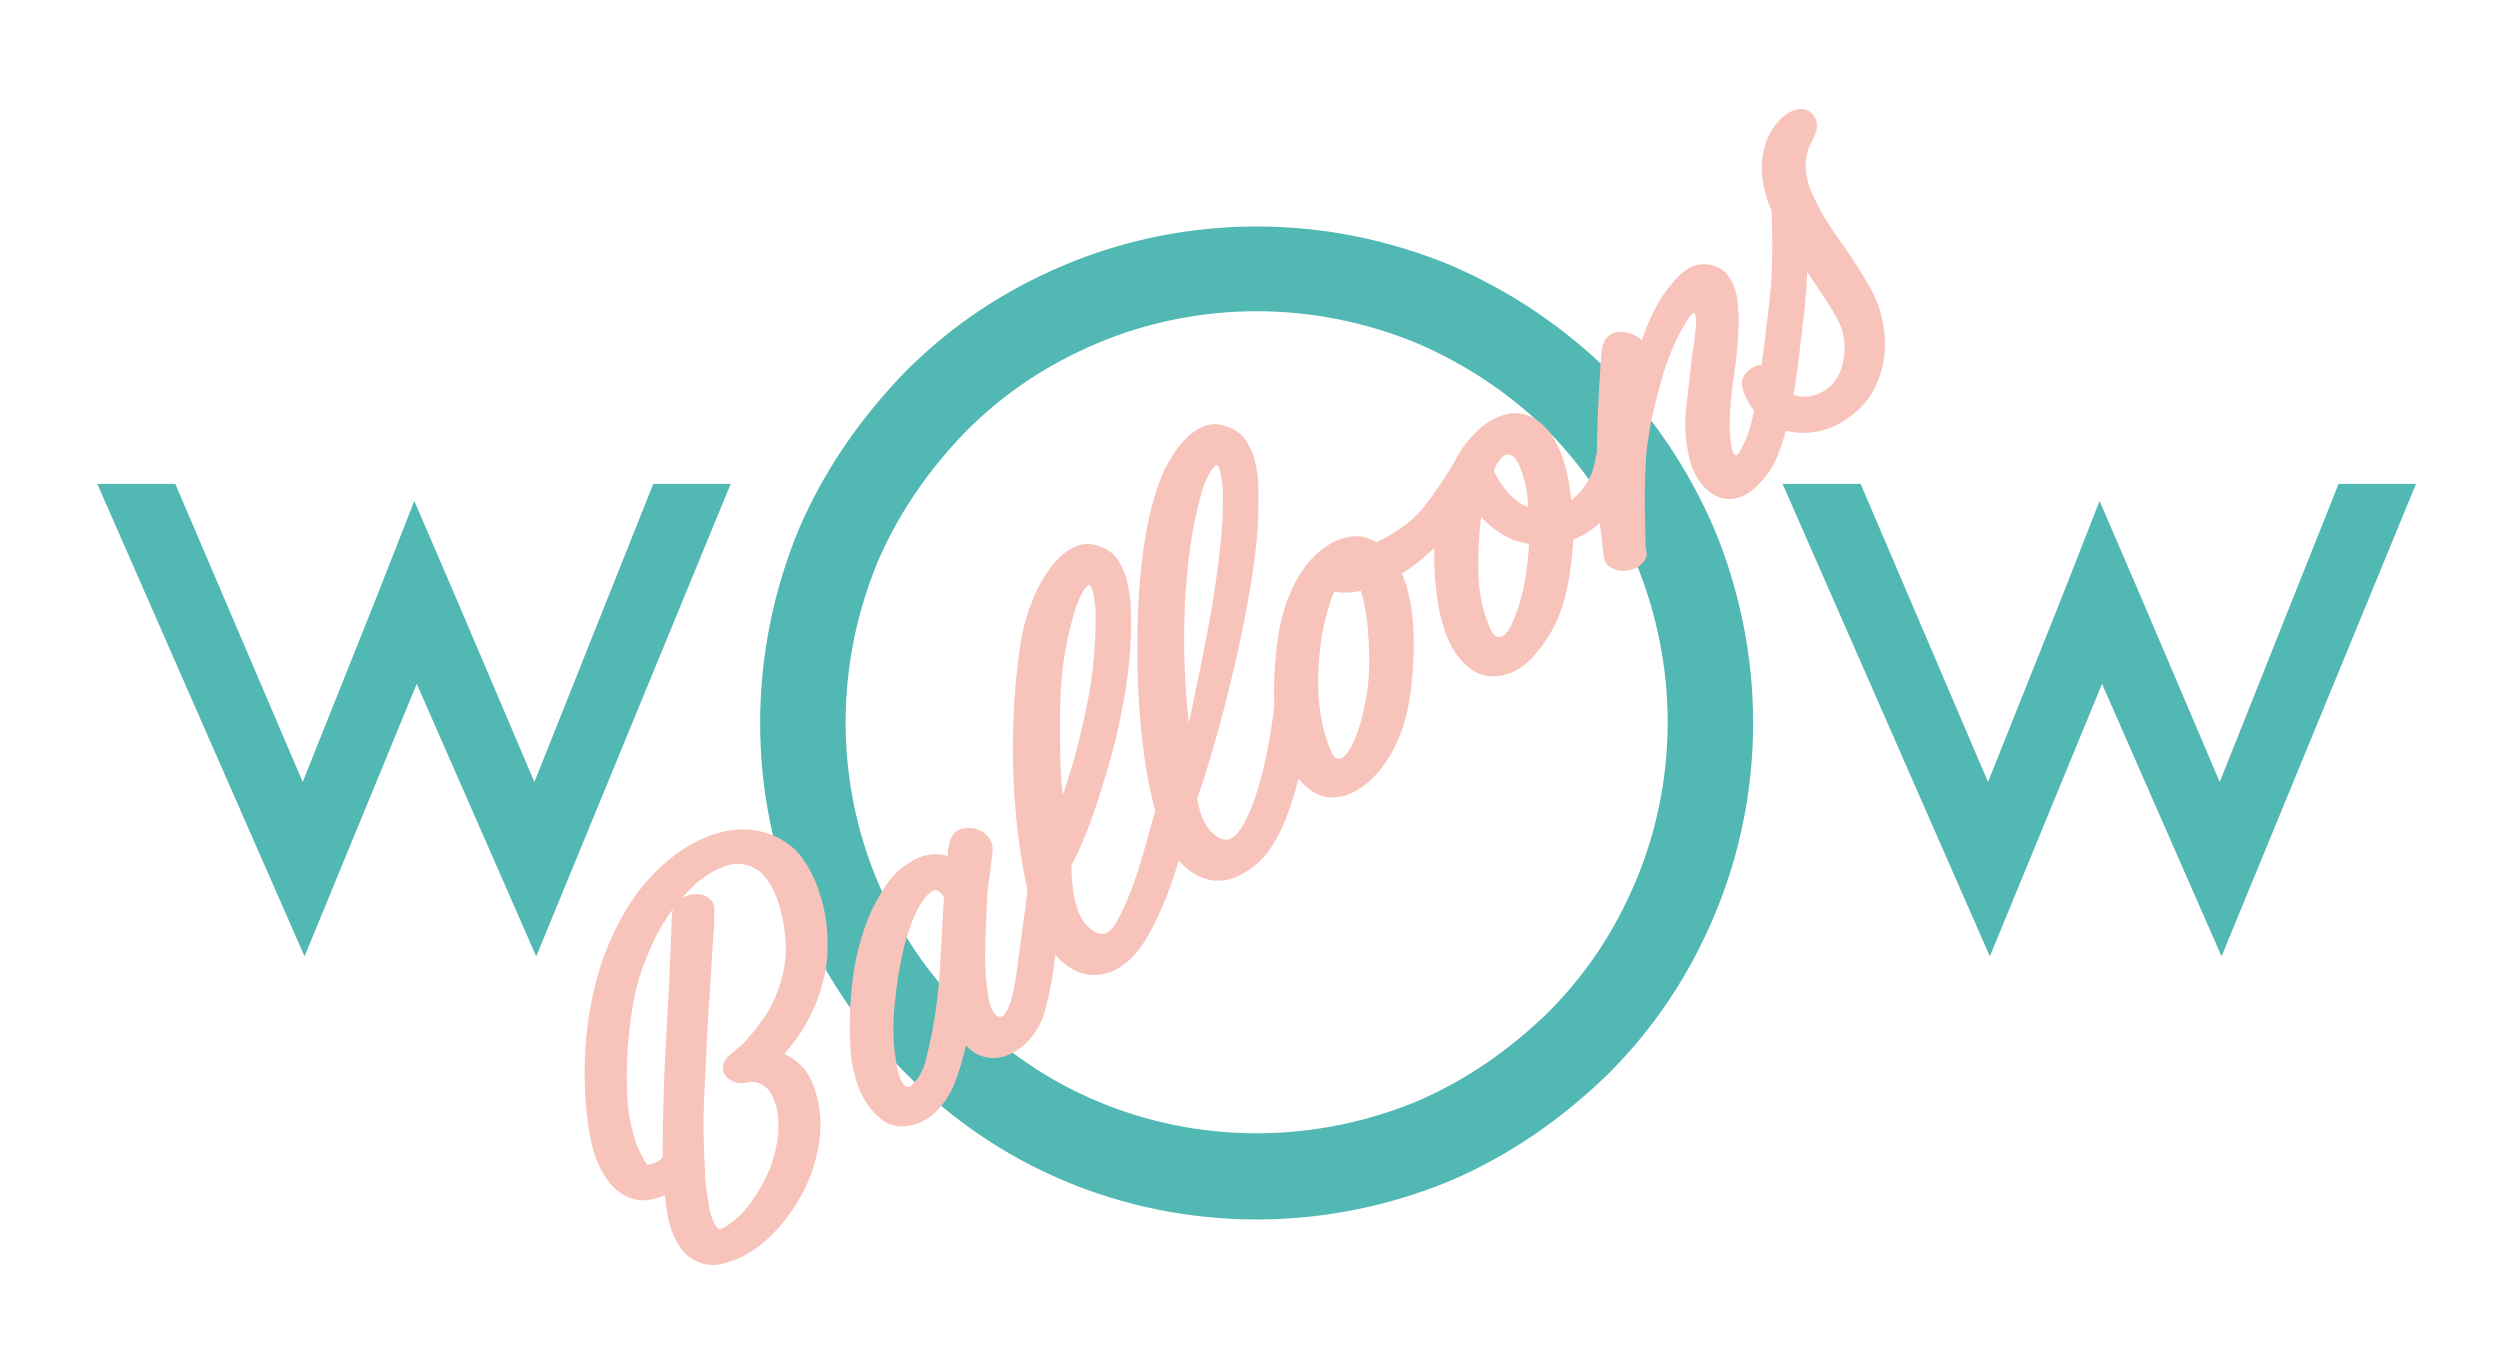
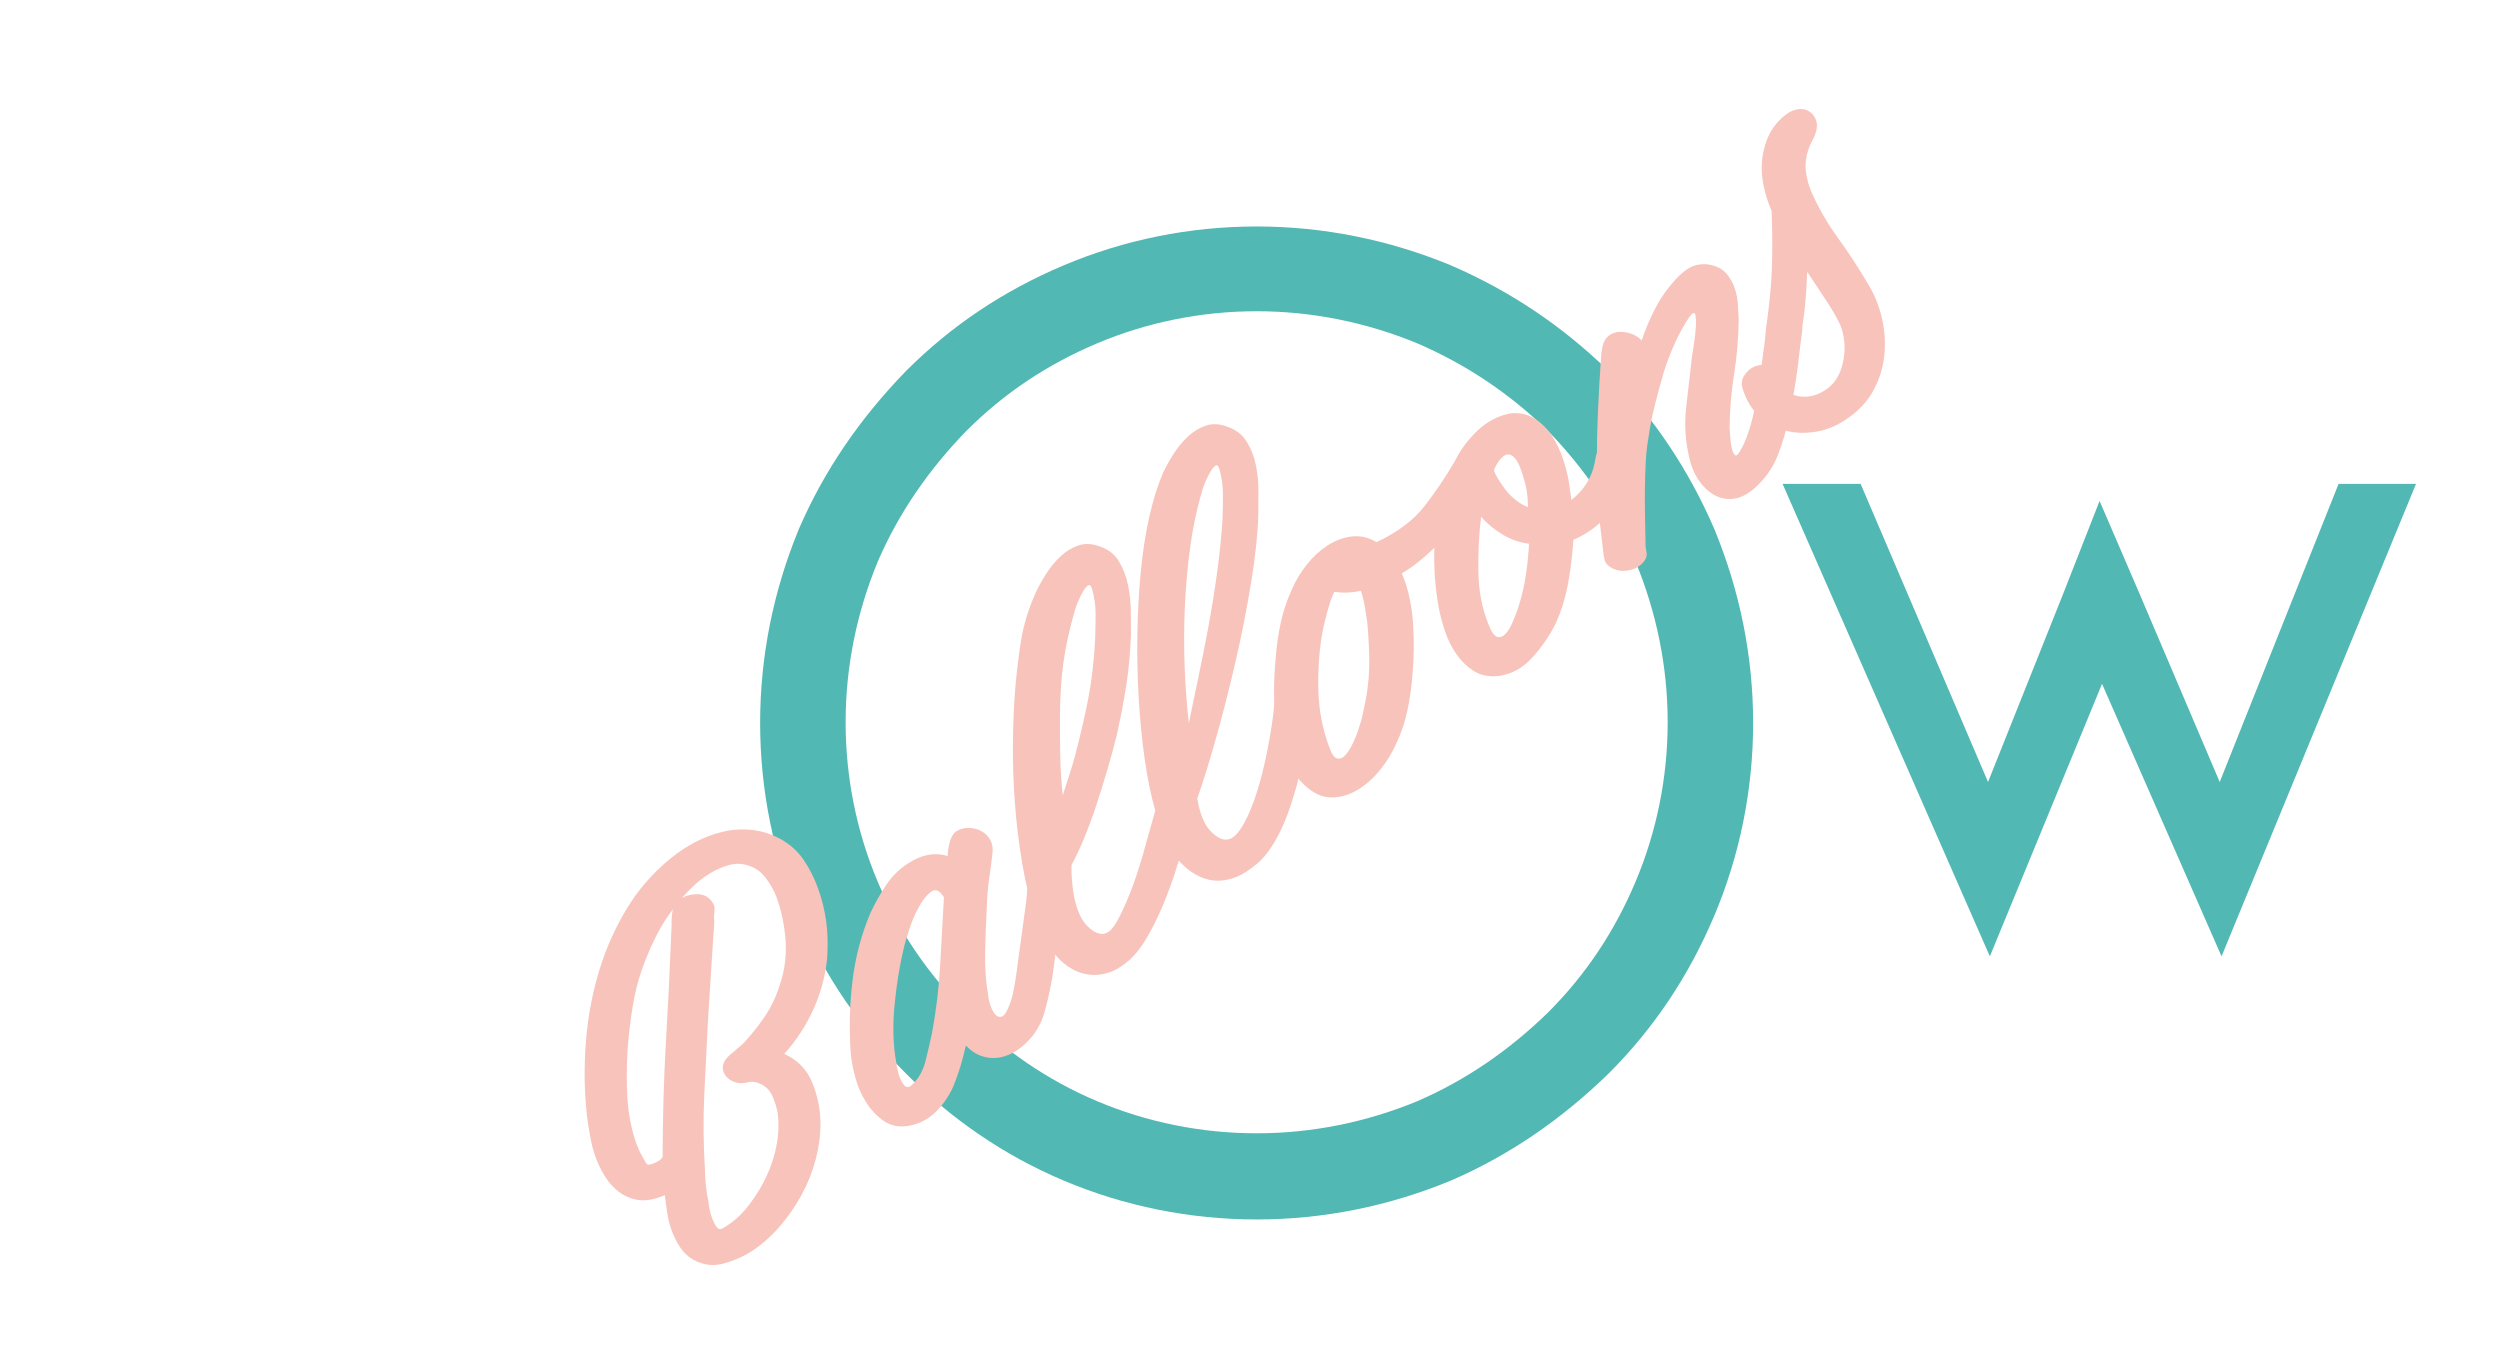
<svg xmlns="http://www.w3.org/2000/svg" width="185" height="101" viewBox="0 0 185 101" fill="none">
-   <path d="M39.681 70.771L30.839 50.604L22.536 70.771L7.198 35.805H12.972L22.401 57.868L27.951 43.971L30.657 37.069L33.59 43.88L39.546 57.868L48.343 35.805H54.073L39.681 70.771Z" fill="#52B8B4" />
  <path d="M164.394 70.771L155.551 50.604L147.249 70.771L131.91 35.805H137.685L147.114 57.868L152.663 43.971L155.369 37.069L158.302 43.88L164.259 57.868L173.056 35.805H178.786L164.394 70.771Z" fill="#52B8B4" />
  <path d="M126.858 39.141C124.976 34.784 122.401 30.921 119.033 27.454C115.569 24.085 111.706 21.51 107.349 19.629C102.793 17.748 97.942 16.759 92.99 16.759C88.036 16.759 83.185 17.748 78.728 19.629C74.272 21.51 70.409 24.086 67.044 27.454C63.676 30.922 61.001 34.784 59.12 39.141C57.239 43.694 56.25 48.548 56.25 53.5C56.25 58.451 57.239 63.302 59.12 67.759C61.001 72.216 63.676 76.078 67.044 79.446C70.409 82.814 74.271 85.489 78.728 87.37C83.185 89.251 88.036 90.24 92.99 90.24C97.942 90.24 102.793 89.251 107.349 87.37C111.706 85.489 115.569 82.814 119.033 79.446C122.401 76.078 124.976 72.216 126.858 67.759C128.739 63.303 129.732 58.451 129.732 53.5C129.732 48.548 128.739 43.694 126.858 39.141ZM121.029 65.252C119.471 68.942 117.339 72.14 114.551 74.927C111.683 77.716 108.485 79.93 104.879 81.488C101.107 83.045 97.091 83.864 92.992 83.864C88.891 83.864 84.874 83.046 81.185 81.488C77.496 79.93 74.298 77.716 71.513 74.927C68.724 72.139 66.51 68.941 64.953 65.252C63.395 61.563 62.576 57.547 62.576 53.448C62.576 49.349 63.395 45.331 64.953 41.562C66.51 37.955 68.724 34.757 71.513 31.886C74.298 29.098 77.496 26.966 81.185 25.408C84.874 23.851 88.891 23.032 92.992 23.032C97.091 23.032 101.107 23.851 104.879 25.408C108.485 26.966 111.683 29.098 114.551 31.886C117.339 34.757 119.471 37.955 121.029 41.562C122.586 45.331 123.408 49.349 123.408 53.448C123.408 57.547 122.586 61.563 121.029 65.252Z" fill="#52B8B4" />
  <path d="M61.207 70.935C61.072 72.244 60.73 73.503 60.181 74.713C59.631 75.922 58.916 77.013 58.035 77.984C59.022 78.44 59.712 79.149 60.105 80.112C60.499 81.075 60.702 82.06 60.715 83.068C60.721 83.967 60.602 84.878 60.36 85.796C60.118 86.716 59.769 87.594 59.312 88.431C58.855 89.268 58.316 90.045 57.695 90.763C57.073 91.481 56.386 92.089 55.633 92.586C55 92.992 54.3 93.299 53.534 93.505C52.767 93.712 52.026 93.616 51.309 93.219C50.912 92.994 50.588 92.693 50.34 92.317C50.091 91.941 49.885 91.532 49.72 91.093C49.556 90.653 49.44 90.204 49.374 89.745C49.308 89.287 49.249 88.851 49.198 88.438C48.833 88.602 48.459 88.718 48.076 88.782C47.692 88.848 47.314 88.835 46.942 88.741C46.528 88.642 46.14 88.456 45.782 88.182C45.423 87.909 45.119 87.584 44.871 87.207C44.338 86.407 43.967 85.512 43.759 84.52C43.551 83.529 43.414 82.569 43.348 81.639C43.223 80.038 43.237 78.398 43.391 76.717C43.544 75.036 43.863 73.399 44.347 71.806C44.831 70.213 45.501 68.705 46.359 67.28C47.216 65.856 48.294 64.611 49.595 63.546C50.15 63.087 50.755 62.682 51.413 62.333C52.071 61.983 52.759 61.724 53.477 61.553C54.196 61.384 54.914 61.337 55.632 61.413C56.349 61.489 57.056 61.714 57.755 62.086C58.471 62.483 59.048 63.006 59.485 63.653C59.921 64.302 60.271 64.997 60.534 65.738C60.815 66.505 61.016 67.313 61.135 68.164C61.254 69.016 61.278 69.939 61.207 70.935ZM47.084 84.619C47.114 84.709 47.171 84.846 47.253 85.028C47.336 85.21 47.423 85.388 47.518 85.561C47.612 85.735 47.699 85.885 47.777 86.014C47.856 86.143 47.928 86.201 47.995 86.188C48.168 86.169 48.364 86.104 48.583 85.995C48.801 85.885 48.951 85.762 49.034 85.623C49.043 82.564 49.126 79.712 49.282 77.069C49.438 74.425 49.567 71.784 49.668 69.143C49.69 68.826 49.7 68.517 49.698 68.216C49.696 67.916 49.727 67.611 49.791 67.298C49.374 67.841 49.008 68.412 48.691 69.011C48.375 69.61 48.087 70.234 47.827 70.884C47.379 71.979 47.053 73.112 46.852 74.282C46.649 75.454 46.511 76.634 46.435 77.822C46.366 78.969 46.364 80.119 46.432 81.273C46.499 82.427 46.717 83.542 47.084 84.619ZM55.255 76.933C55.809 76.323 56.31 75.669 56.758 74.97C57.206 74.271 57.576 73.396 57.869 72.344C58.127 71.394 58.208 70.4 58.114 69.359C58.02 68.32 57.802 67.327 57.459 66.381C57.27 65.885 57.003 65.41 56.658 64.956C56.313 64.502 55.873 64.197 55.338 64.038C54.887 63.892 54.428 63.882 53.961 64.011C53.494 64.141 53.051 64.327 52.633 64.57C52.167 64.849 51.762 65.147 51.42 65.464C51.077 65.782 50.754 66.112 50.45 66.456C50.821 66.251 51.219 66.154 51.645 66.169C52.071 66.184 52.411 66.359 52.665 66.693C52.811 66.884 52.882 67.065 52.88 67.236C52.878 67.407 52.863 67.597 52.835 67.808C52.861 68.09 52.861 68.362 52.836 68.626C52.811 68.891 52.79 69.161 52.774 69.436L52.385 75.611C52.289 77.418 52.2 79.22 52.116 81.016C52.032 82.814 52.047 84.63 52.162 86.464C52.171 86.873 52.195 87.287 52.234 87.71C52.273 88.133 52.339 88.553 52.431 88.973C52.438 89.081 52.463 89.25 52.507 89.481C52.55 89.712 52.619 89.951 52.714 90.199C52.809 90.448 52.915 90.649 53.033 90.805C53.151 90.96 53.291 90.995 53.452 90.91C54.193 90.497 54.843 89.927 55.402 89.2C55.961 88.474 56.409 87.737 56.746 86.991C57.077 86.287 57.319 85.528 57.472 84.713C57.626 83.9 57.649 83.101 57.541 82.315C57.466 81.92 57.339 81.517 57.159 81.107C56.98 80.698 56.688 80.402 56.285 80.218C55.965 80.047 55.634 80.007 55.289 80.099C54.945 80.192 54.611 80.173 54.286 80.043C53.962 79.913 53.727 79.705 53.584 79.418C53.441 79.131 53.456 78.829 53.627 78.509C53.71 78.371 53.813 78.245 53.935 78.133C54.057 78.022 54.19 77.911 54.333 77.802C54.506 77.634 54.669 77.49 54.825 77.371C54.981 77.254 55.125 77.108 55.255 76.933Z" fill="#F7C3BB" />
  <path d="M75.818 77.287C75.282 77.77 74.725 78.08 74.151 78.216C73.576 78.352 73.014 78.308 72.467 78.083C72.143 77.954 71.811 77.716 71.472 77.37C71.356 77.911 71.222 78.428 71.069 78.921C70.916 79.413 70.743 79.903 70.548 80.391C70.211 81.137 69.766 81.777 69.212 82.312C68.657 82.847 67.997 83.18 67.23 83.311C66.528 83.43 65.919 83.309 65.4 82.951C64.882 82.591 64.442 82.125 64.082 81.551C63.721 80.978 63.453 80.353 63.277 79.676C63.102 79 62.994 78.413 62.954 77.915C62.829 76.164 62.87 74.399 63.08 72.619C63.289 70.839 63.74 69.14 64.43 67.521C64.761 66.817 65.142 66.141 65.573 65.493C66.004 64.846 66.547 64.31 67.204 63.885C68.213 63.23 69.19 63.053 70.134 63.352C70.132 63.052 70.176 62.727 70.266 62.375C70.357 62.023 70.489 61.763 70.662 61.594C71.02 61.321 71.451 61.22 71.956 61.288C72.418 61.351 72.793 61.547 73.08 61.874C73.367 62.203 73.491 62.589 73.452 63.033C73.39 63.645 73.313 64.261 73.217 64.879C73.123 65.498 73.062 66.137 73.037 66.796C72.957 68.327 72.911 69.615 72.897 70.662C72.883 71.71 72.961 72.715 73.13 73.68C73.156 73.962 73.22 74.233 73.324 74.493C73.427 74.753 73.54 74.95 73.661 75.084C73.782 75.218 73.925 75.27 74.089 75.239C74.254 75.208 74.412 75.02 74.567 74.678C74.75 74.275 74.886 73.861 74.977 73.433C75.067 73.007 75.143 72.563 75.206 72.1L75.917 66.867C75.951 66.615 75.978 66.341 75.996 66.044C76.015 65.747 76.084 65.478 76.202 65.237C76.475 64.803 76.864 64.583 77.368 64.576C77.872 64.57 78.254 64.788 78.515 65.23C78.649 65.505 78.699 65.769 78.665 66.02C78.63 66.273 78.606 66.537 78.589 66.813C78.407 68.308 78.265 69.433 78.162 70.189C78.059 70.946 77.968 71.619 77.888 72.207C77.75 73.066 77.553 73.959 77.299 74.888C77.045 75.816 76.552 76.616 75.818 77.287ZM66.923 69.978C66.591 71.325 66.349 72.789 66.198 74.374C66.046 75.959 66.089 77.378 66.326 78.63C66.332 78.738 66.362 78.913 66.415 79.156C66.467 79.399 66.538 79.627 66.627 79.842C66.715 80.058 66.826 80.228 66.959 80.353C67.092 80.478 67.254 80.468 67.445 80.323C67.957 79.858 68.308 79.242 68.499 78.475C68.688 77.71 68.844 77.035 68.966 76.452C69.284 74.741 69.487 73.051 69.575 71.382C69.662 69.714 69.754 68.052 69.851 66.395C69.535 65.882 69.216 65.747 68.894 65.992C68.572 66.237 68.268 66.619 67.984 67.136C67.7 67.655 67.463 68.211 67.276 68.806C67.087 69.402 66.97 69.793 66.923 69.978Z" fill="#F7C3BB" />
  <path d="M94.231 52.821C94.248 52.545 94.274 52.271 94.311 51.997C94.348 51.724 94.447 51.469 94.607 51.234C94.898 50.825 95.282 50.636 95.76 50.669C96.237 50.701 96.585 50.936 96.804 51.372C96.919 51.623 96.969 51.887 96.953 52.163C96.937 52.439 96.912 52.703 96.878 52.955C96.623 55.147 96.29 56.963 95.88 58.405C95.47 59.848 95.022 61.018 94.537 61.915C94.051 62.812 93.543 63.482 93.012 63.923C92.48 64.364 91.988 64.683 91.534 64.878C90.695 65.214 89.913 65.263 89.186 65.025C88.458 64.787 87.808 64.341 87.233 63.684C86.811 65.061 86.39 66.229 85.97 67.189C85.551 68.149 85.142 68.949 84.745 69.59C84.347 70.232 83.943 70.728 83.531 71.079C83.12 71.429 82.731 71.688 82.367 71.852C81.733 72.108 81.132 72.198 80.565 72.12C79.997 72.043 79.465 71.826 78.968 71.47C78.471 71.114 78.031 70.647 77.649 70.07C77.267 69.494 76.945 68.835 76.682 68.093C76.254 66.836 75.911 65.457 75.655 63.956C75.398 62.456 75.214 60.938 75.102 59.402C74.989 57.868 74.942 56.368 74.958 54.904C74.976 53.441 75.034 52.105 75.133 50.899C75.244 49.609 75.391 48.414 75.572 47.315C75.753 46.216 76.106 45.071 76.633 43.879C76.816 43.477 77.064 43.023 77.379 42.52C77.694 42.018 78.054 41.575 78.459 41.19C78.864 40.807 79.314 40.531 79.808 40.362C80.302 40.194 80.843 40.225 81.432 40.454C82.046 40.666 82.508 41.04 82.821 41.574C83.134 42.109 83.354 42.695 83.481 43.333C83.608 43.971 83.676 44.617 83.684 45.271C83.692 45.925 83.694 46.498 83.691 46.989C83.634 48.352 83.521 49.578 83.352 50.667C83.183 51.758 82.955 52.958 82.67 54.267C82.472 55.096 82.244 55.949 81.986 56.822C81.728 57.697 81.46 58.56 81.185 59.41C80.909 60.262 80.61 61.083 80.289 61.873C79.967 62.665 79.635 63.379 79.291 64.017C79.281 64.402 79.292 64.761 79.321 65.097C79.351 65.433 79.387 65.753 79.431 66.058C79.619 67.197 79.957 68.014 80.446 68.508C80.936 69.003 81.381 69.192 81.782 69.075C82.069 69.007 82.369 68.695 82.68 68.137C82.991 67.581 83.31 66.886 83.637 66.052C83.965 65.219 84.28 64.272 84.585 63.211C84.889 62.151 85.191 61.073 85.49 59.979C85.17 58.866 84.909 57.594 84.707 56.165C84.505 54.736 84.359 53.255 84.268 51.722C84.176 50.19 84.142 48.634 84.164 47.053C84.186 45.473 84.266 43.942 84.403 42.462C84.54 40.983 84.748 39.609 85.026 38.341C85.306 37.074 85.649 35.965 86.056 35.014C86.24 34.612 86.488 34.158 86.803 33.655C87.117 33.152 87.477 32.709 87.882 32.325C88.288 31.941 88.738 31.665 89.231 31.497C89.725 31.329 90.266 31.359 90.856 31.589C91.469 31.801 91.938 32.17 92.262 32.696C92.587 33.222 92.813 33.803 92.94 34.441C93.067 35.079 93.129 35.73 93.124 36.392C93.12 37.055 93.116 37.633 93.114 38.125C93.075 39.511 92.897 41.183 92.576 43.14C92.257 45.098 91.864 47.084 91.398 49.096C90.932 51.109 90.442 53.017 89.93 54.82C89.417 56.623 88.973 58.045 88.596 59.085C88.784 60.224 89.123 61.041 89.612 61.534C90.102 62.029 90.547 62.218 90.948 62.101C91.258 62.016 91.571 61.721 91.887 61.218C92.201 60.715 92.504 60.06 92.795 59.255C93.087 58.449 93.355 57.501 93.599 56.41C93.844 55.32 94.054 54.124 94.231 52.821ZM79.559 55.9C79.956 54.392 80.281 52.986 80.533 51.682C80.785 50.379 80.954 48.941 81.039 47.368C81.064 46.709 81.076 46.068 81.075 45.447C81.073 44.827 80.987 44.205 80.814 43.582C80.741 43.336 80.646 43.248 80.529 43.318C80.413 43.388 80.292 43.527 80.167 43.735C80.043 43.943 79.919 44.188 79.794 44.471C79.671 44.754 79.585 44.989 79.538 45.174C79.134 46.575 78.85 47.874 78.687 49.072C78.525 50.27 78.442 51.585 78.44 53.019C78.434 54.003 78.441 54.978 78.46 55.943C78.479 56.909 78.54 57.881 78.642 58.857C78.795 58.365 78.952 57.878 79.113 57.396C79.276 56.916 79.424 56.417 79.559 55.9ZM90.462 38.504C90.488 37.845 90.5 37.204 90.499 36.583C90.497 35.962 90.411 35.341 90.239 34.717C90.165 34.472 90.07 34.384 89.953 34.453C89.837 34.523 89.716 34.662 89.592 34.87C89.467 35.078 89.343 35.323 89.219 35.606C89.096 35.889 89.009 36.124 88.963 36.309C88.57 37.626 88.273 39.02 88.074 40.49C87.874 41.962 87.742 43.448 87.677 44.947C87.612 46.448 87.609 47.93 87.666 49.393C87.724 50.856 87.827 52.23 87.974 53.512C88.171 52.533 88.401 51.425 88.666 50.187C88.93 48.949 89.185 47.663 89.431 46.325C89.677 44.989 89.891 43.649 90.074 42.303C90.257 40.959 90.386 39.692 90.462 38.504Z" fill="#F7C3BB" />
  <path d="M116.431 39.946C116.338 41.261 116.193 42.407 115.996 43.386C115.799 44.366 115.517 45.258 115.151 46.064C114.731 46.949 114.155 47.802 113.423 48.623C112.69 49.443 111.824 49.914 110.823 50.035C110.109 50.088 109.507 49.953 109.016 49.629C108.525 49.306 108.105 48.89 107.756 48.382C107.408 47.875 107.131 47.313 106.926 46.696C106.721 46.081 106.568 45.509 106.469 44.981C106.201 43.489 106.092 42.008 106.142 40.538C105.772 40.895 105.389 41.233 104.993 41.554C104.596 41.875 104.177 42.166 103.735 42.426C103.978 42.996 104.169 43.604 104.305 44.254C104.441 44.904 104.53 45.552 104.57 46.2C104.61 46.847 104.627 47.476 104.619 48.084C104.611 48.694 104.582 49.262 104.532 49.79C104.472 50.703 104.349 51.606 104.164 52.501C103.978 53.397 103.69 54.256 103.299 55.08C103.021 55.706 102.637 56.328 102.147 56.947C101.656 57.564 101.101 58.062 100.483 58.438C99.865 58.814 99.218 59.005 98.544 59.01C97.869 59.014 97.218 58.727 96.59 58.15C95.981 57.596 95.511 56.918 95.181 56.113C94.852 55.309 94.617 54.479 94.476 53.625C94.335 52.771 94.27 51.917 94.279 51.062C94.287 50.208 94.329 49.432 94.402 48.735C94.462 47.823 94.589 46.925 94.784 46.042C94.979 45.159 95.272 44.306 95.662 43.481C95.91 42.915 96.254 42.352 96.694 41.791C97.133 41.231 97.636 40.763 98.2 40.391C98.765 40.018 99.362 39.789 99.996 39.704C100.627 39.619 101.251 39.757 101.865 40.118C103.42 39.388 104.606 38.495 105.424 37.44C106.242 36.385 106.985 35.282 107.655 34.131C108.069 33.289 108.632 32.531 109.344 31.856C110.057 31.183 110.874 30.759 111.797 30.584C112.468 30.526 113.06 30.66 113.572 30.986C114.084 31.313 114.509 31.734 114.845 32.251C115.182 32.767 115.452 33.334 115.658 33.95C115.863 34.567 116.006 35.127 116.088 35.63L116.286 37.006C117.222 36.256 117.798 35.328 118.012 34.222C118.058 33.886 118.137 33.582 118.249 33.308C118.36 33.034 118.587 32.824 118.928 32.677C119.245 32.549 119.562 32.544 119.878 32.661C120.194 32.78 120.427 32.988 120.58 33.286C120.749 33.609 120.787 33.968 120.691 34.361C120.594 34.755 120.503 35.117 120.414 35.447C120.092 36.559 119.575 37.49 118.864 38.238C118.151 38.987 117.341 39.556 116.431 39.946ZM98.44 44.532C98.176 45.374 97.966 46.212 97.809 47.047C97.597 48.452 97.514 49.843 97.563 51.219C97.611 52.596 97.861 53.904 98.314 55.142C98.51 55.746 98.722 56.075 98.951 56.127C99.179 56.18 99.396 56.081 99.601 55.83C99.806 55.58 99.994 55.269 100.162 54.895C100.33 54.523 100.453 54.213 100.529 53.966C100.67 53.557 100.786 53.14 100.876 52.713C100.966 52.287 101.052 51.854 101.133 51.415C101.276 50.515 101.341 49.609 101.326 48.697C101.31 47.785 101.258 46.874 101.167 45.963C101.111 45.591 101.05 45.214 100.984 44.83C100.919 44.447 100.825 44.076 100.702 43.716C100.061 43.865 99.405 43.893 98.732 43.802C98.673 43.923 98.618 44.049 98.568 44.181C98.518 44.313 98.475 44.43 98.44 44.532ZM110.13 46.153C110.351 46.739 110.568 47.063 110.785 47.124C111.002 47.185 111.209 47.113 111.409 46.904C111.608 46.696 111.788 46.399 111.947 46.014C112.107 45.63 112.239 45.283 112.345 44.977C112.603 44.177 112.792 43.384 112.909 42.597C113.027 41.811 113.107 41.025 113.15 40.238C112.435 40.142 111.781 39.914 111.188 39.554C110.594 39.196 110.065 38.76 109.6 38.247C109.441 39.574 109.374 40.934 109.399 42.329C109.422 43.723 109.667 44.999 110.13 46.153ZM110.547 34.812C110.608 34.992 110.713 35.204 110.862 35.449C111.011 35.694 111.189 35.953 111.398 36.228C111.607 36.503 111.856 36.755 112.145 36.988C112.435 37.22 112.742 37.401 113.067 37.53C113.069 36.889 113.006 36.325 112.88 35.836C112.754 35.347 112.612 34.9 112.452 34.493C112.288 34.129 112.118 33.88 111.943 33.749C111.768 33.62 111.596 33.59 111.426 33.663C111.255 33.736 111.091 33.88 110.934 34.094C110.776 34.308 110.647 34.548 110.547 34.812Z" fill="#F7C3BB" />
  <path d="M129.749 36.202C129.218 36.643 128.693 36.882 128.175 36.919C127.656 36.955 127.18 36.837 126.747 36.564C126.313 36.291 125.946 35.92 125.646 35.451C125.346 34.982 125.137 34.473 125.018 33.921C124.716 32.682 124.636 31.424 124.777 30.148C124.918 28.874 125.062 27.614 125.21 26.371C125.233 26.203 125.28 25.893 125.352 25.443C125.424 24.993 125.472 24.56 125.496 24.146C125.52 23.732 125.502 23.436 125.44 23.256C125.379 23.076 125.23 23.153 124.992 23.484C124.588 24.093 124.232 24.74 123.926 25.426C123.618 26.112 123.353 26.803 123.13 27.501C122.89 28.325 122.664 29.155 122.454 29.993C122.244 30.832 122.082 31.672 121.968 32.512C121.881 32.992 121.82 33.557 121.786 34.204C121.751 34.853 121.73 35.519 121.723 36.203C121.715 36.887 121.719 37.572 121.732 38.258C121.747 38.946 121.758 39.567 121.768 40.125C121.757 40.359 121.78 40.587 121.835 40.808C121.891 41.029 121.851 41.249 121.714 41.466C121.447 41.857 121.05 42.103 120.523 42.203C119.996 42.302 119.537 42.218 119.144 41.952C118.927 41.815 118.791 41.636 118.736 41.414C118.68 41.193 118.646 40.974 118.632 40.758L118.393 38.735C118.322 37.998 118.266 37.23 118.225 36.433C118.184 35.636 118.164 34.755 118.167 33.792C118.169 32.829 118.196 31.726 118.247 30.48C118.299 29.236 118.382 27.797 118.496 26.164C118.519 25.996 118.548 25.823 118.583 25.646C118.618 25.469 118.677 25.312 118.759 25.172C119.056 24.721 119.496 24.519 120.078 24.565C120.66 24.612 121.129 24.82 121.486 25.189C121.774 24.33 122.127 23.506 122.544 22.717C122.962 21.928 123.507 21.184 124.18 20.483C124.675 19.994 125.132 19.703 125.551 19.61C125.97 19.517 126.375 19.529 126.766 19.646C127.199 19.769 127.539 19.982 127.787 20.283C128.035 20.584 128.225 20.921 128.356 21.291C128.488 21.663 128.569 22.053 128.599 22.463C128.628 22.875 128.651 23.263 128.665 23.628C128.645 25.038 128.53 26.398 128.32 27.707C128.11 29.017 128 30.334 127.991 31.659C128.005 31.875 128.023 32.135 128.046 32.437C128.069 32.741 128.109 33.003 128.164 33.224C128.22 33.446 128.296 33.596 128.392 33.673C128.489 33.751 128.608 33.659 128.75 33.4C128.969 33.045 129.168 32.612 129.344 32.1C129.521 31.59 129.667 31.064 129.783 30.523C129.899 29.983 130.001 29.435 130.087 28.879C130.174 28.324 130.251 27.794 130.319 27.289L130.584 25.335C130.618 25.082 130.647 24.798 130.668 24.479C130.69 24.162 130.772 23.872 130.914 23.614C131.187 23.18 131.58 22.966 132.093 22.971C132.606 22.977 132.981 23.21 133.218 23.67C133.352 23.946 133.4 24.22 133.363 24.493C133.326 24.767 133.288 25.05 133.248 25.344L133.018 27.271C132.938 27.86 132.847 28.447 132.747 29.032C132.645 29.618 132.534 30.203 132.412 30.785C132.215 31.764 131.927 32.736 131.55 33.701C131.172 34.667 130.572 35.5 129.749 36.202Z" fill="#F7C3BB" />
  <path d="M130.71 24.165C130.807 23.451 130.89 22.756 130.961 22.08C131.032 21.405 131.083 20.716 131.113 20.014C131.139 19.355 131.151 18.677 131.149 17.98C131.148 17.285 131.131 16.496 131.102 15.614C130.712 14.706 130.471 13.796 130.381 12.884C130.321 12.062 130.431 11.254 130.711 10.457C130.99 9.661 131.476 8.998 132.168 8.471C132.503 8.217 132.853 8.083 133.218 8.068C133.584 8.054 133.897 8.193 134.157 8.484C134.32 8.699 134.415 8.91 134.44 9.117C134.465 9.324 134.448 9.536 134.386 9.752C134.324 9.968 134.237 10.176 134.125 10.374C134.012 10.573 133.921 10.775 133.85 10.979C133.644 11.551 133.573 12.114 133.636 12.668C133.7 13.223 133.838 13.739 134.052 14.217C134.576 15.401 135.221 16.522 135.988 17.578C136.754 18.634 137.468 19.722 138.129 20.838C138.675 21.705 139.054 22.612 139.268 23.562C139.481 24.511 139.538 25.439 139.435 26.346C139.333 27.252 139.061 28.109 138.62 28.916C138.178 29.723 137.534 30.411 136.686 30.981C135.976 31.483 135.22 31.803 134.421 31.941C133.621 32.078 132.859 32.054 132.135 31.871C131.411 31.687 130.764 31.332 130.193 30.805C129.623 30.278 129.212 29.601 128.96 28.775C128.837 28.415 128.878 28.084 129.079 27.78C129.281 27.475 129.53 27.258 129.826 27.127C130.122 26.996 130.431 26.968 130.752 27.044C131.073 27.12 131.295 27.337 131.418 27.696C131.761 28.641 132.314 29.182 133.075 29.318C133.838 29.453 134.566 29.258 135.258 28.731C135.807 28.314 136.173 27.706 136.357 26.906C136.54 26.107 136.549 25.375 136.382 24.71C136.332 24.447 136.245 24.184 136.12 23.92C135.995 23.658 135.833 23.357 135.633 23.019C135.433 22.682 135.176 22.284 134.864 21.823C134.552 21.364 134.174 20.793 133.732 20.113C133.703 20.965 133.651 21.777 133.578 22.548C133.505 23.32 133.402 24.038 133.269 24.705C133.194 25.101 133.008 25.365 132.712 25.496C132.416 25.628 132.112 25.661 131.8 25.597C131.488 25.533 131.215 25.373 130.982 25.116C130.75 24.861 130.659 24.543 130.71 24.165Z" fill="#F7C3BB" />
</svg>